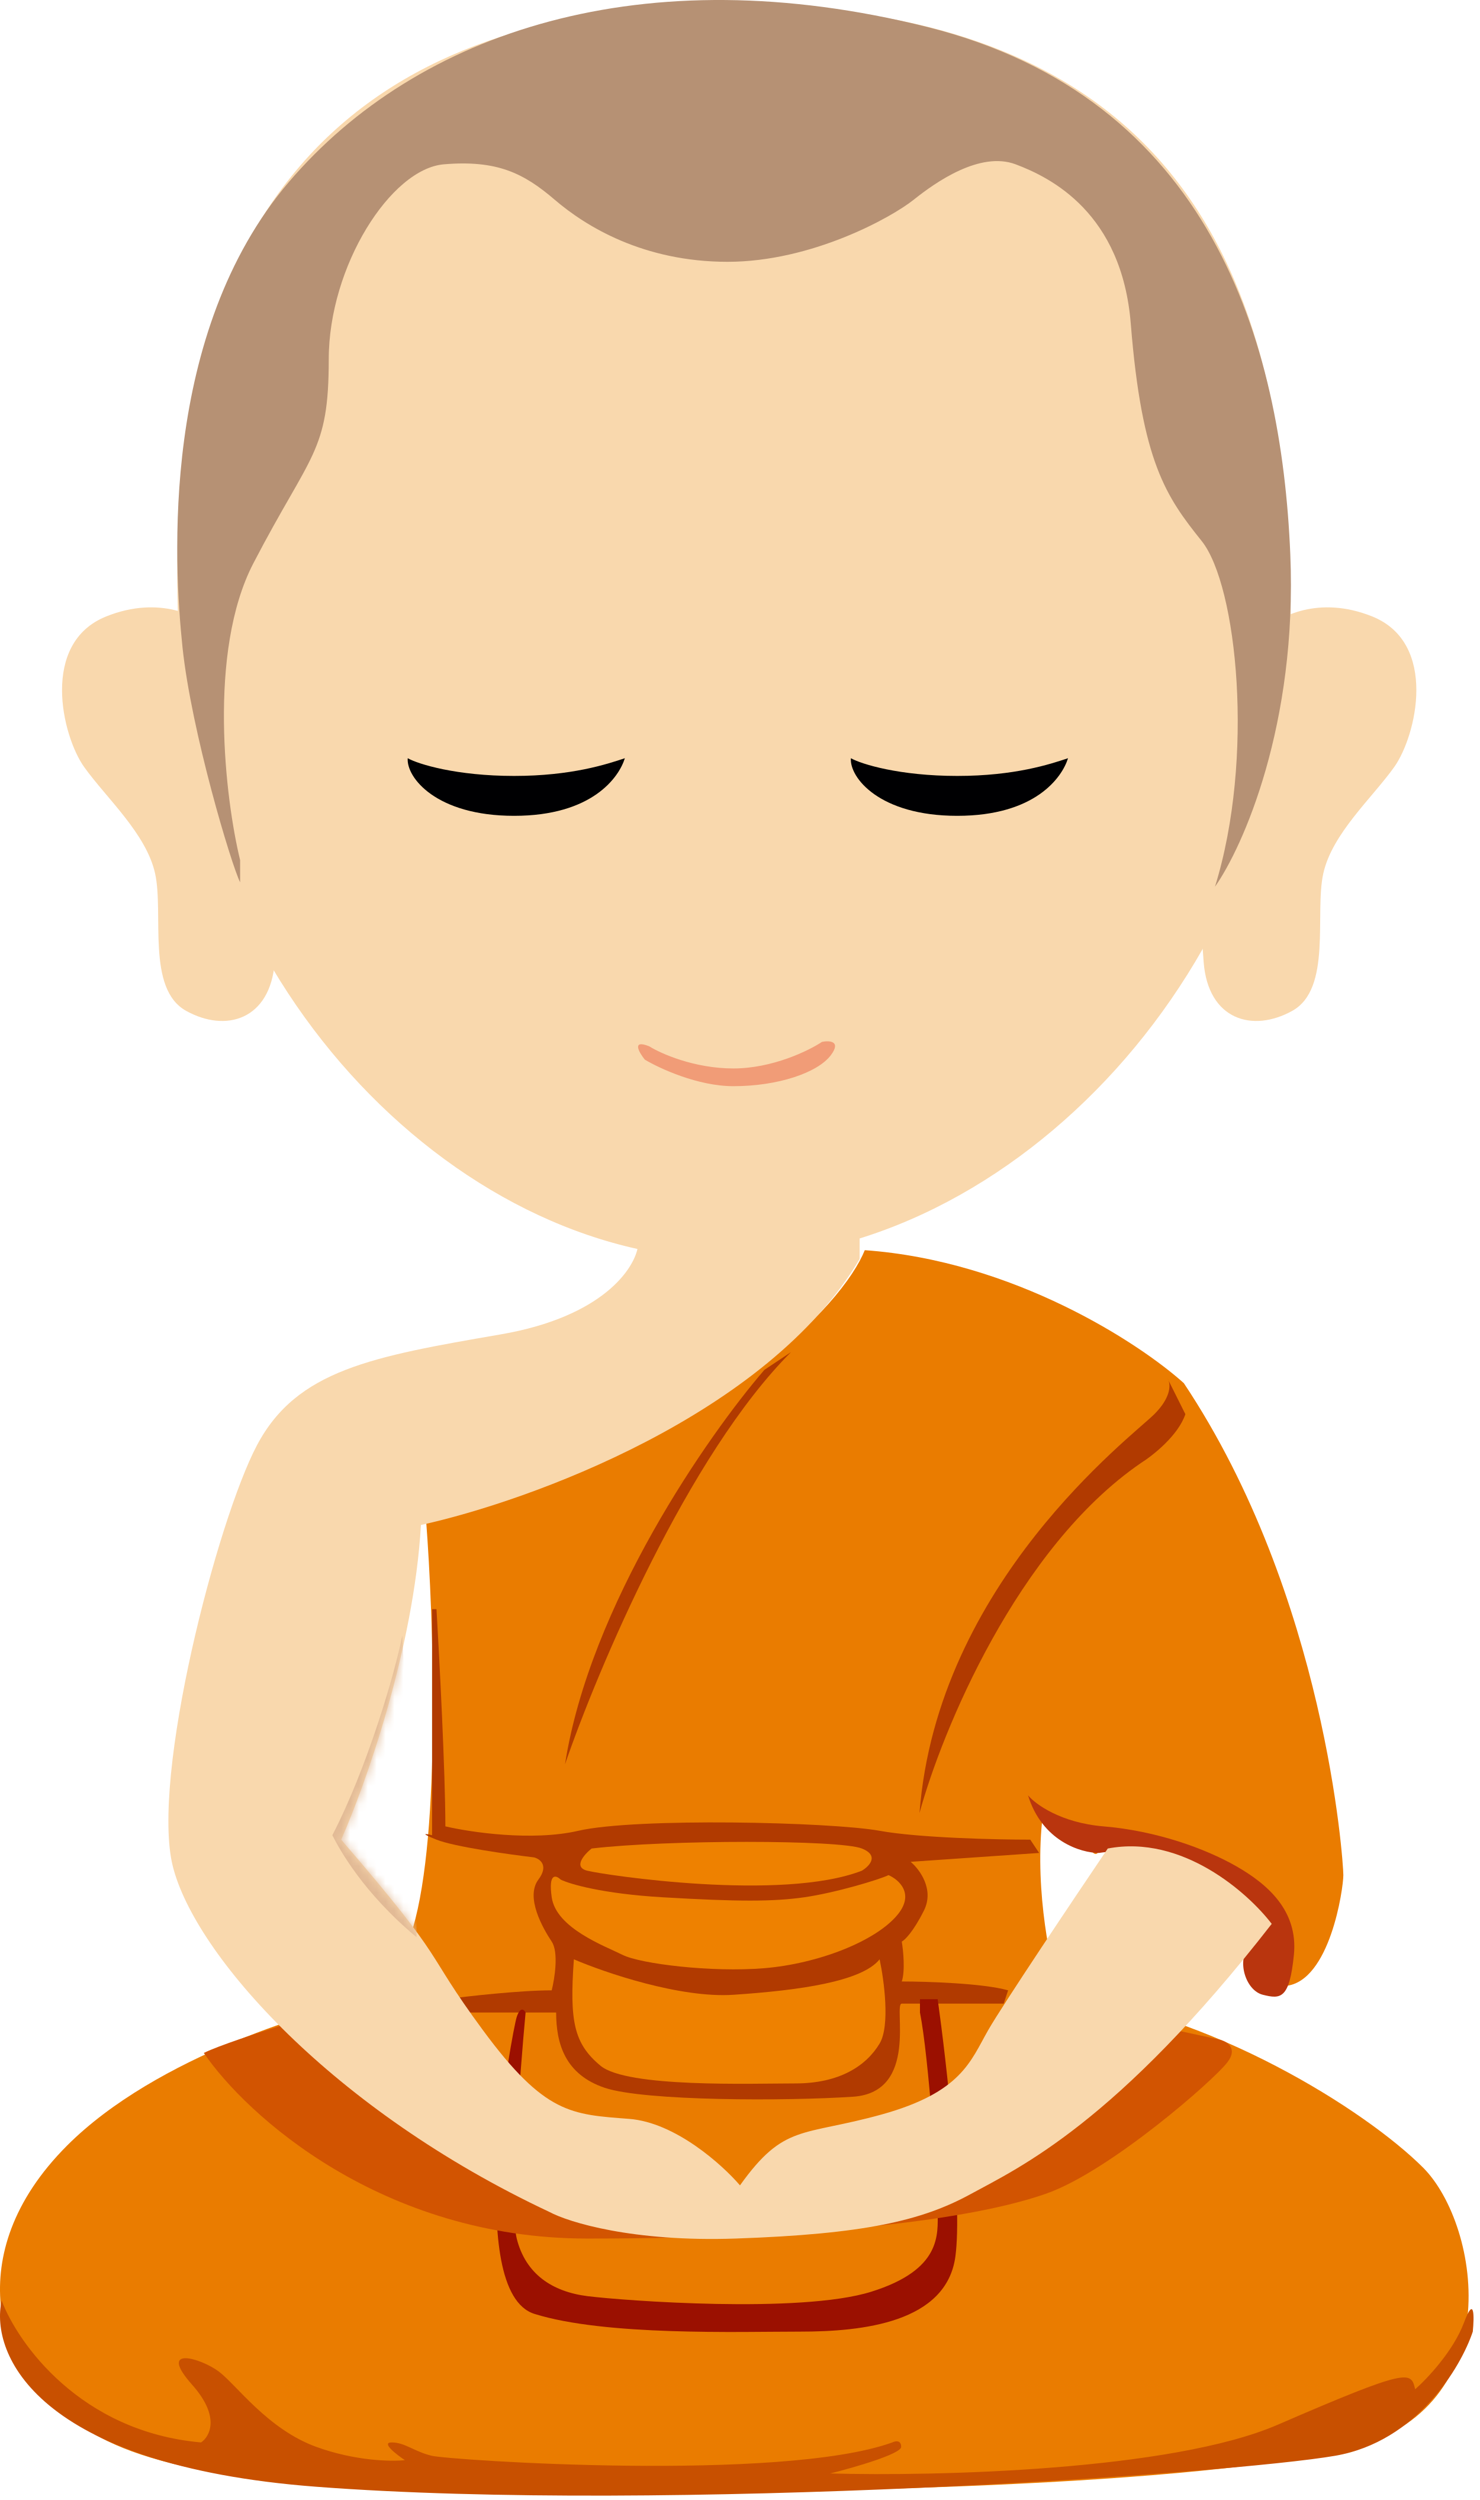
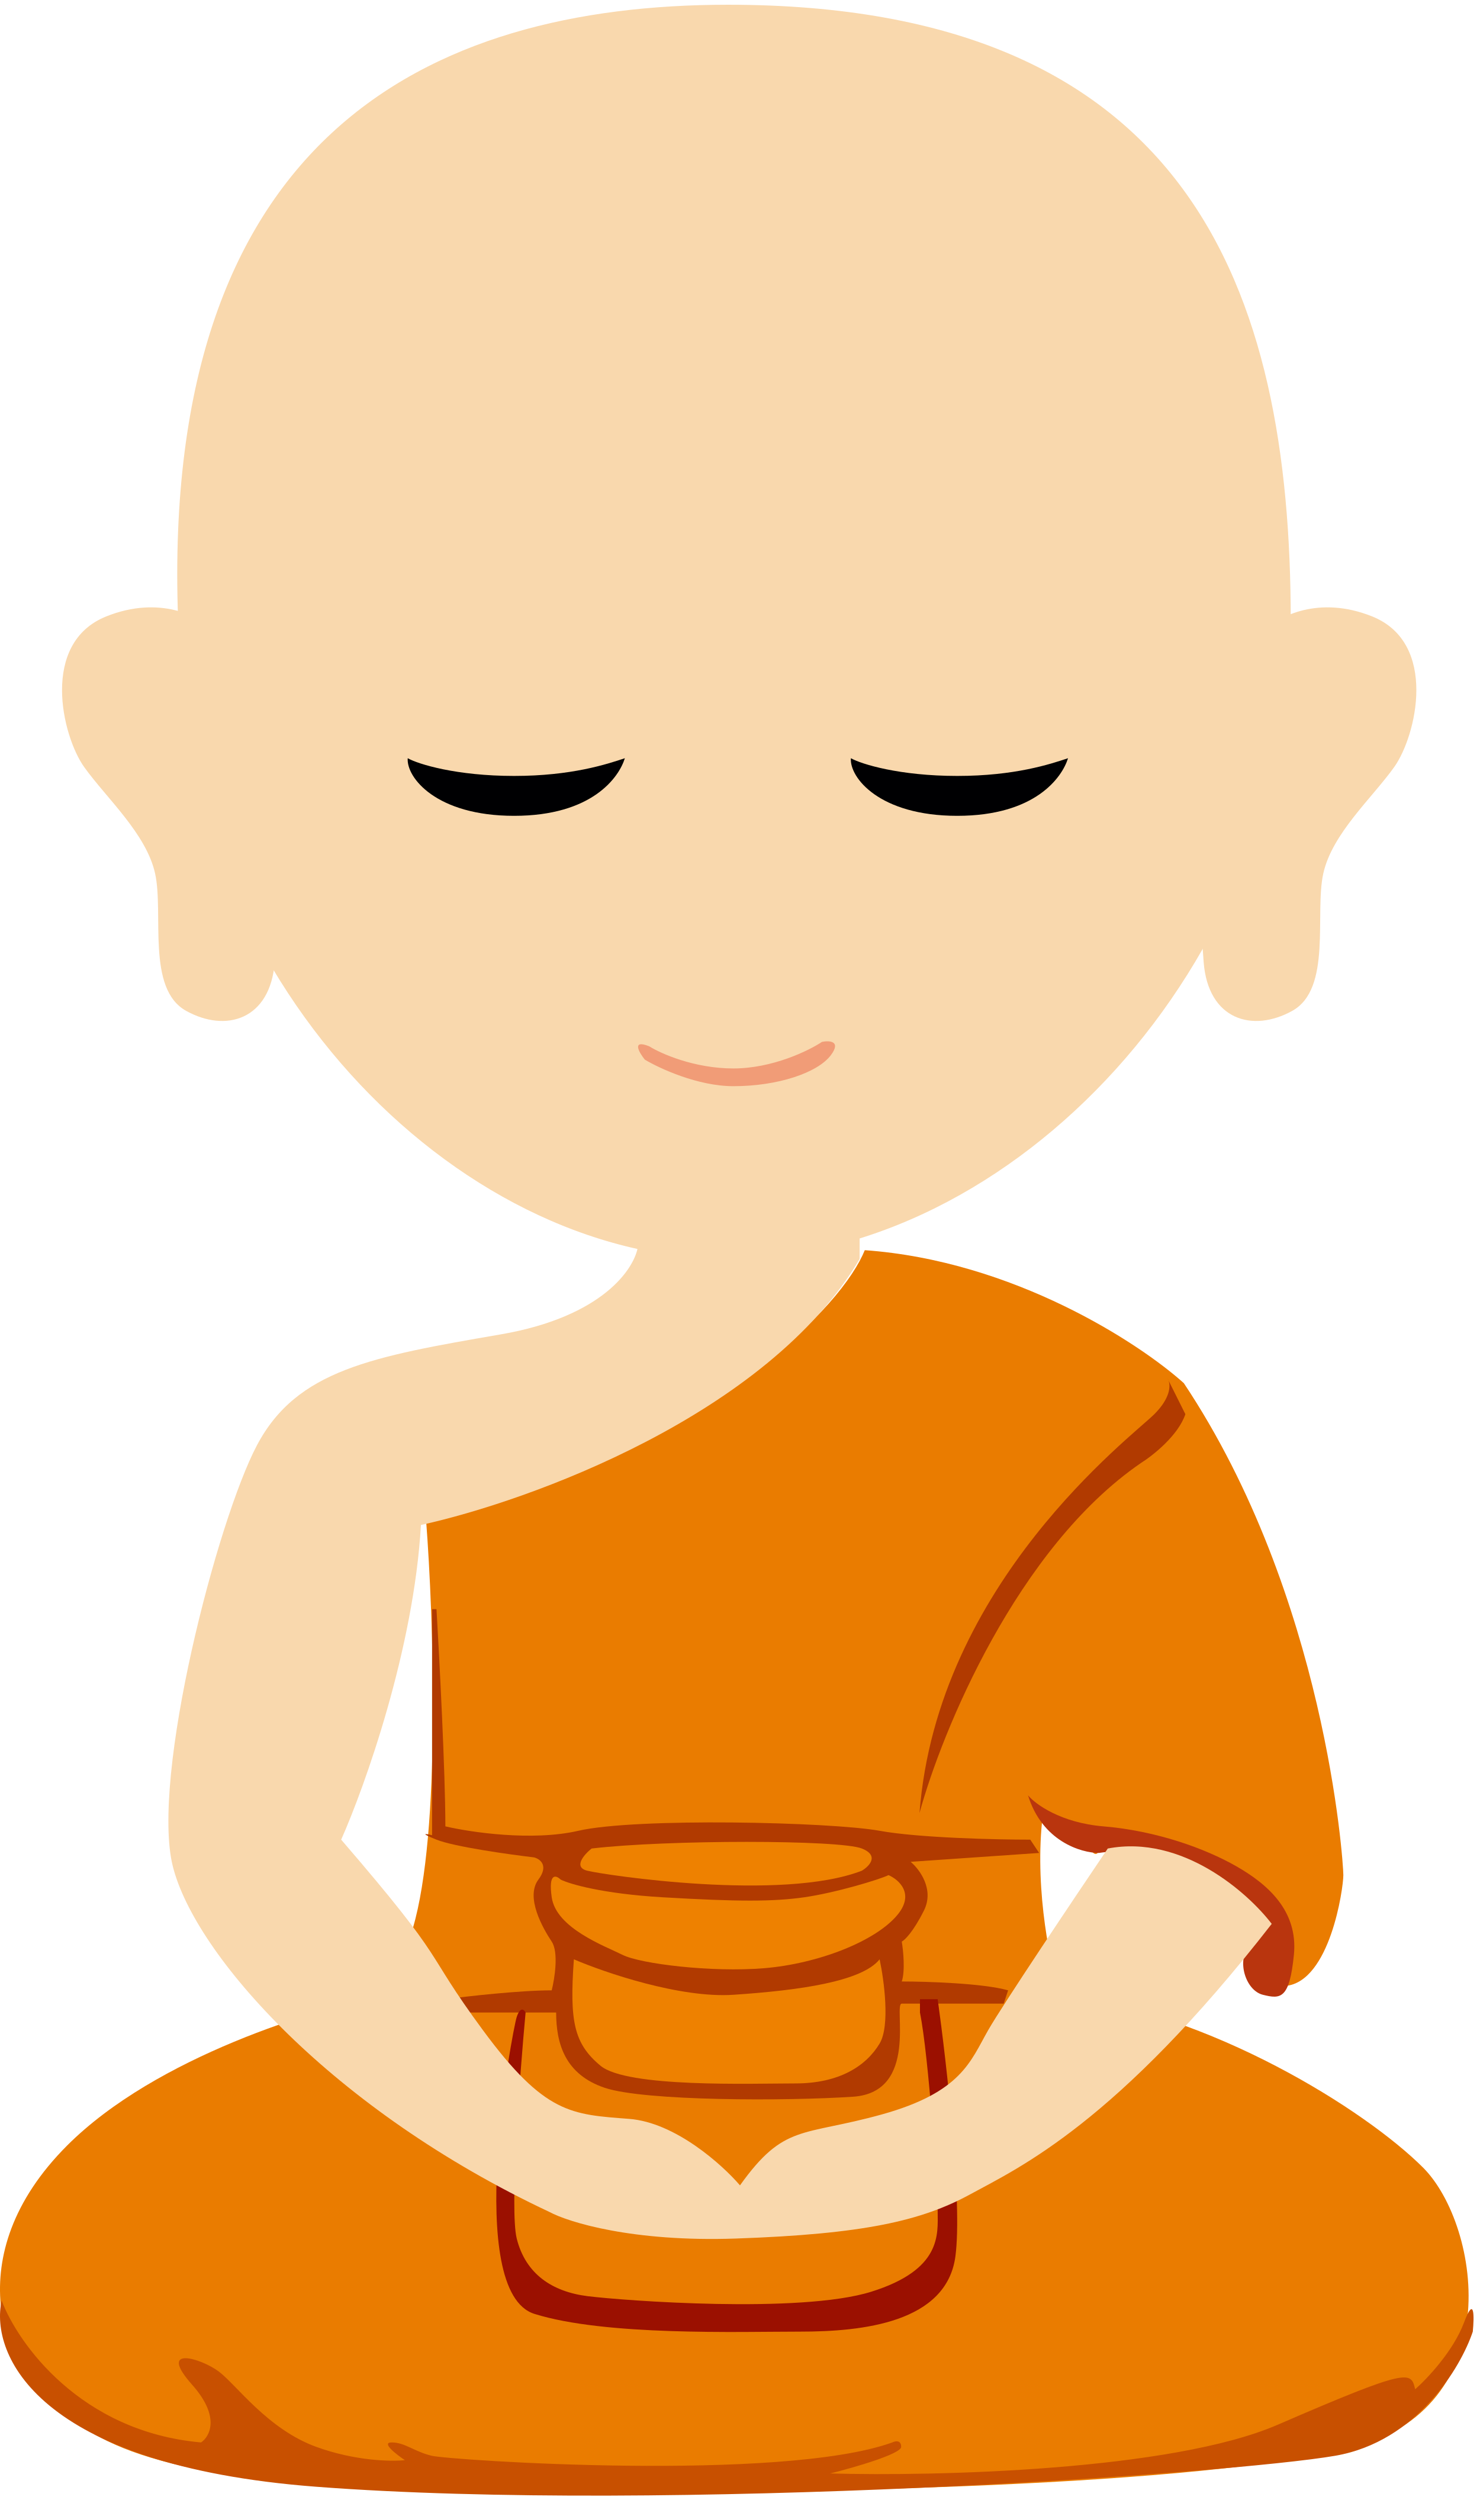
<svg xmlns="http://www.w3.org/2000/svg" width="167" height="282" viewBox="0 0 167 282" fill="none">
  <path d="M145.645 70.035C145.645 108.971 114.145 142.035 82.144 142.035C51.145 142.035 20.143 109.971 20.143 71.035C17.644 15.535 48.179 0.535 82.144 0.535C134.145 0.535 145.645 32.535 145.645 70.035Z" fill="#F9D8AD" />
  <path d="M12 69.535C18 67.135 22.5 69.535 24 71.035C32.5 84.035 31.5 102.035 31 108.535C30.5 115.035 25.5 116.535 21 114.035C16.5 111.535 18.5 103.035 17.5 98.535C16.5 94.035 12 90.035 9.5 86.535C7 83.035 4.5 72.535 12 69.535Z" fill="#F9D8AD" />
  <path d="M154.818 69.535C148.818 67.135 144.318 69.535 142.818 71.035C134.318 84.035 135.318 102.035 135.818 108.535C136.318 115.035 141.318 116.535 145.818 114.035C150.318 111.535 148.318 103.035 149.318 98.535C150.318 94.035 154.818 90.035 157.318 86.535C159.818 83.035 162.318 72.535 154.818 69.535Z" fill="#F9D8AD" />
-   <path d="M28.595 63.535C23.395 73.535 25.428 90.201 27.095 97.035V99.535C26.095 97.535 21.595 82.535 20.595 73.035C19.595 63.535 18.095 37.535 32.595 20.535C47.095 3.534 72.595 -4.966 104.595 3.034C136.595 11.034 144.595 38.535 145.595 62.535C146.395 81.734 140.262 95.534 137.095 100.034C141.595 85.534 139.596 66.035 135.596 61.035C131.596 56.035 128.848 52.185 127.596 36.535C126.596 24.035 118.595 20.035 114.595 18.535C110.595 17.035 105.595 20.535 103.095 22.535C100.595 24.535 91.595 29.535 82.095 29.535C72.595 29.535 66.095 25.535 62.595 22.535C59.095 19.535 56.095 18.035 50.095 18.535C44.095 19.035 37.095 30.035 37.095 40.535C37.095 51.035 35.095 51.035 28.595 63.535Z" fill="#B69174" />
  <path d="M58.006 87.535C51.506 87.535 47.172 86.201 46.006 85.535C45.839 87.701 49.206 92.035 58.006 92.035C66.806 92.035 69.841 87.701 70.508 85.535C68.508 86.201 64.506 87.535 58.006 87.535Z" fill="#000002" />
  <path d="M108.012 87.535C101.512 87.535 97.178 86.201 96.012 85.535C95.845 87.701 99.212 92.035 108.012 92.035C116.812 92.035 119.847 87.701 120.514 85.535C118.514 86.201 114.512 87.535 108.012 87.535Z" fill="#000002" />
  <path d="M82.754 120.534C78.354 120.534 74.587 118.868 73.254 118.034C71.254 117.234 72.087 118.701 72.754 119.535C74.421 120.535 78.754 122.535 82.754 122.535C87.754 122.535 92.254 121.034 93.754 119.034C94.954 117.434 93.587 117.368 92.754 117.534C91.254 118.534 87.154 120.534 82.754 120.534Z" fill="#F19C77" />
  <path d="M48.081 171.535C81.68 161.935 95.081 147.201 97.581 141.035C114.381 142.235 128.58 151.535 133.58 156.035C149.58 180.035 151.58 210.035 151.58 211.535C151.58 213.035 150.08 223.535 145.08 224.035C141.08 224.435 140.413 221.868 140.58 220.535C143.38 219.335 142.747 216.701 142.08 215.535C138.48 209.535 128.58 208.368 124.08 208.535C123.913 209.368 123.4 209.335 123 208.535C122.6 207.735 119.247 206.701 117.58 205.535C116.78 213.535 118.58 221.868 119.58 225.035C136.58 227.035 154.08 238.035 160.58 244.535C167.08 251.035 170.58 272.535 151.08 276.535C131.58 280.535 90.08 281.535 53.58 281.035C17.08 280.535 11.581 275.535 6.08 271.535C0.58 267.535 -4.92 254.535 7.58 242.035C17.581 232.035 35.747 226.535 43.581 225.035L46.581 217.535C49.781 206.735 48.914 182.368 48.081 171.535Z" fill="#EA7C00" />
-   <path d="M63.754 199.035C66.554 181.035 79.921 161.868 86.254 154.535L89.254 152.535C77.654 164.135 67.421 188.368 63.754 199.035Z" fill="#B13A00" />
  <path d="M131.754 155.535C131.792 155.592 131.828 155.661 131.858 155.743L133.754 159.535C132.954 161.935 130.087 164.201 128.754 165.035C114.754 174.635 106.254 195.368 103.754 204.535C105.754 178.535 127.754 162.035 130.254 159.535C132.027 157.762 132.097 156.382 131.858 155.743L131.754 155.535Z" fill="#B13A00" />
  <path d="M50.254 206.035C50.254 200.035 49.587 187.201 49.254 181.535H48.754V207.035C48.087 206.868 47.254 206.735 49.254 207.535C51.254 208.335 57.42 209.201 60.254 209.535C60.92 209.701 61.954 210.435 60.754 212.035C59.254 214.035 61.254 217.535 62.254 219.035C63.054 220.235 62.587 223.201 62.254 224.535C58.654 224.535 52.754 225.201 50.254 225.535L51.254 227.035H62.754C62.754 230.535 63.754 234.035 68.254 235.535C72.754 237.035 88.754 237.035 96.254 236.535C103.754 236.035 100.754 226.035 101.754 226.035H113.254L113.754 224.535C110.954 223.735 104.587 223.535 101.754 223.535C102.154 222.335 101.92 220.035 101.754 219.035C102.087 218.868 103.054 217.935 104.254 215.535C105.454 213.135 103.754 210.868 102.754 210.035L117.254 209.035L116.254 207.535C112.42 207.535 103.654 207.335 99.254 206.535C93.754 205.535 71.754 205.035 65.254 206.535C60.054 207.735 53.087 206.701 50.254 206.035Z" fill="#B13A00" />
  <path d="M66.254 211.035C64.654 210.635 65.921 209.201 66.754 208.535C75.255 207.535 94.754 207.535 97.254 208.535C99.254 209.335 98.087 210.535 97.254 211.035C88.254 214.535 68.254 211.535 66.254 211.035Z" fill="#EE8100" />
  <path d="M82.754 225.035C76.754 225.435 68.254 222.535 64.754 221.035C64.254 228.035 64.754 230.535 67.754 233.035C70.754 235.535 84.754 235.035 89.754 235.035C94.754 235.035 97.754 233.035 99.254 230.535C100.454 228.535 99.754 223.368 99.254 221.035C97.254 223.535 90.254 224.535 82.754 225.035Z" fill="#EE8100" />
  <path d="M74.754 214.035C67.954 213.635 64.254 212.535 63.254 212.035C62.754 211.535 61.854 211.235 62.254 214.035C62.754 217.535 68.254 219.535 70.254 220.535C72.254 221.535 80.254 222.535 86.254 222.035C92.254 221.535 98.754 219.035 101.254 216.035C103.254 213.635 101.421 212.035 100.254 211.535C99.254 212.035 94.254 213.535 90.754 214.035C87.254 214.535 83.254 214.535 74.754 214.035Z" fill="#EE8100" />
  <path d="M58.307 252.535C57.507 249.335 58.64 234.201 59.307 227.035C59.141 226.701 58.707 226.335 58.307 227.535C57.807 229.035 52.307 258.535 60.307 261.035C68.307 263.535 83.307 263.035 90.307 263.035C97.307 263.035 106.807 262.035 107.807 254.535C108.607 248.535 106.807 232.701 105.807 225.535H103.807V227.035C104.807 232.035 105.807 247.035 105.807 249.535C105.807 252.035 106.307 256.035 98.307 258.535C90.307 261.035 70.307 259.535 66.307 259.035C62.307 258.535 59.307 256.535 58.307 252.535Z" fill="#9B1000" />
  <path d="M124.5 206.035C119.7 205.635 116.833 203.535 116 202.535C117.6 207.735 122 209.035 124 209.035C134 207.535 139 214.035 141 215.035C143 216.035 142.5 218.035 141 219.535C139.5 221.035 140.5 224.535 142.5 225.035C144.5 225.535 145.5 225.535 146 220.535C146.5 215.535 143 212.535 139.5 210.535C136 208.535 130.5 206.535 124.5 206.035Z" fill="#B9350E" />
  <path d="M22.686 275.535C9.086 274.335 2.019 264.368 0.186 259.535C-1.147 265.535 4.086 278.135 35.686 280.535C75.186 283.535 139.186 279.035 150.686 277.035C159.886 275.435 164.853 267.035 166.186 263.035C166.353 261.368 166.386 258.835 165.186 262.035C163.986 265.235 161.019 268.368 159.686 269.535L159.675 269.49C159.185 267.528 159.074 267.083 144.186 273.535C132.186 278.735 105.519 279.368 93.686 279.035C96.353 278.368 101.686 276.835 101.686 276.035C101.686 275.235 101.019 275.368 100.686 275.535C88.186 280.035 50.686 277.535 48.686 277.035C46.686 276.535 45.686 275.535 44.186 275.535C42.986 275.535 44.686 276.868 45.686 277.535C44.186 277.701 40.086 277.635 35.686 276.035C30.186 274.035 26.686 269.035 24.686 267.535C22.686 266.035 17.686 264.535 21.686 269.035C24.886 272.635 23.686 274.868 22.686 275.535Z" fill="#C85000" />
-   <path d="M66.256 252.535C43.05 252.535 27.75 238.577 23 231.598C24.628 230.781 29.446 229.216 31.651 228.535C42.508 235.343 68.902 248.858 87.63 248.45C106.357 248.041 123.931 235.003 130.377 228.535L137.501 230.067C138.35 230.237 139.741 230.986 138.519 232.62C136.993 234.662 125.288 244.875 118.163 247.428C111.039 249.981 95.263 252.535 66.256 252.535Z" fill="#D25401" />
  <path d="M56.498 150.535C68.098 148.535 71.665 143.035 71.998 140.535C73.198 138.535 89.165 139.035 96.998 139.535V142.035C86.598 159.635 59.665 169.368 47.498 172.035C46.698 186.035 41.165 201.535 38.498 207.535C50.998 222.035 47.498 219.535 54.498 229.035C61.498 238.535 64.498 238.535 70.998 239.035C76.198 239.435 81.498 244.201 83.498 246.535C88.498 239.535 90.498 241.035 99.498 238.535C108.498 236.035 109.498 232.535 111.498 229.035C113.098 226.235 121.165 214.201 124.998 208.535C133.398 206.935 140.831 213.535 143.498 217.035C125.998 239.535 114.998 244.535 109.498 247.535C103.998 250.535 97.498 252.035 82.998 252.535C71.398 252.935 64.165 250.701 61.998 249.535C37.498 238.035 21.998 220.535 19.498 210.535C16.998 200.535 24.498 171.535 28.998 163.035C33.498 154.535 41.998 153.035 56.498 150.535Z" fill="#F9D8AD" />
  <mask id="mask0" style="mask-type:alpha" maskUnits="userSpaceOnUse" x="19" y="139" width="125" height="114">
    <path d="M56.498 150.535C68.098 148.535 71.665 143.035 71.998 140.535C73.198 138.535 89.165 139.035 96.998 139.535V142.035C86.598 159.635 59.665 169.368 47.498 172.035C46.698 186.035 41.165 201.535 38.498 207.535C50.998 222.035 47.498 219.535 54.498 229.035C61.498 238.535 64.498 238.535 70.998 239.035C76.198 239.435 81.498 244.201 83.498 246.535C88.498 239.535 90.498 241.035 99.498 238.535C108.498 236.035 109.498 232.535 111.498 229.035C113.098 226.235 121.165 214.201 124.998 208.535C133.398 206.935 140.831 213.535 143.498 217.035C125.998 239.535 114.998 244.535 109.498 247.535C103.998 250.535 97.498 252.035 82.998 252.535C71.398 252.935 64.165 250.701 61.998 249.535C37.498 238.035 21.998 220.535 19.498 210.535C16.998 200.535 24.498 171.535 28.998 163.035C33.498 154.535 41.998 153.035 56.498 150.535Z" fill="#F9D8AD" />
  </mask>
  <g mask="url(#mask0)">
-     <path d="M37.5 207.035C41.453 199.41 44.585 188.683 45.392 184.512L47 217.035L47 218.535C41 213.535 38.344 208.696 37.5 207.035Z" fill="#E1B995" />
-   </g>
+     </g>
</svg>